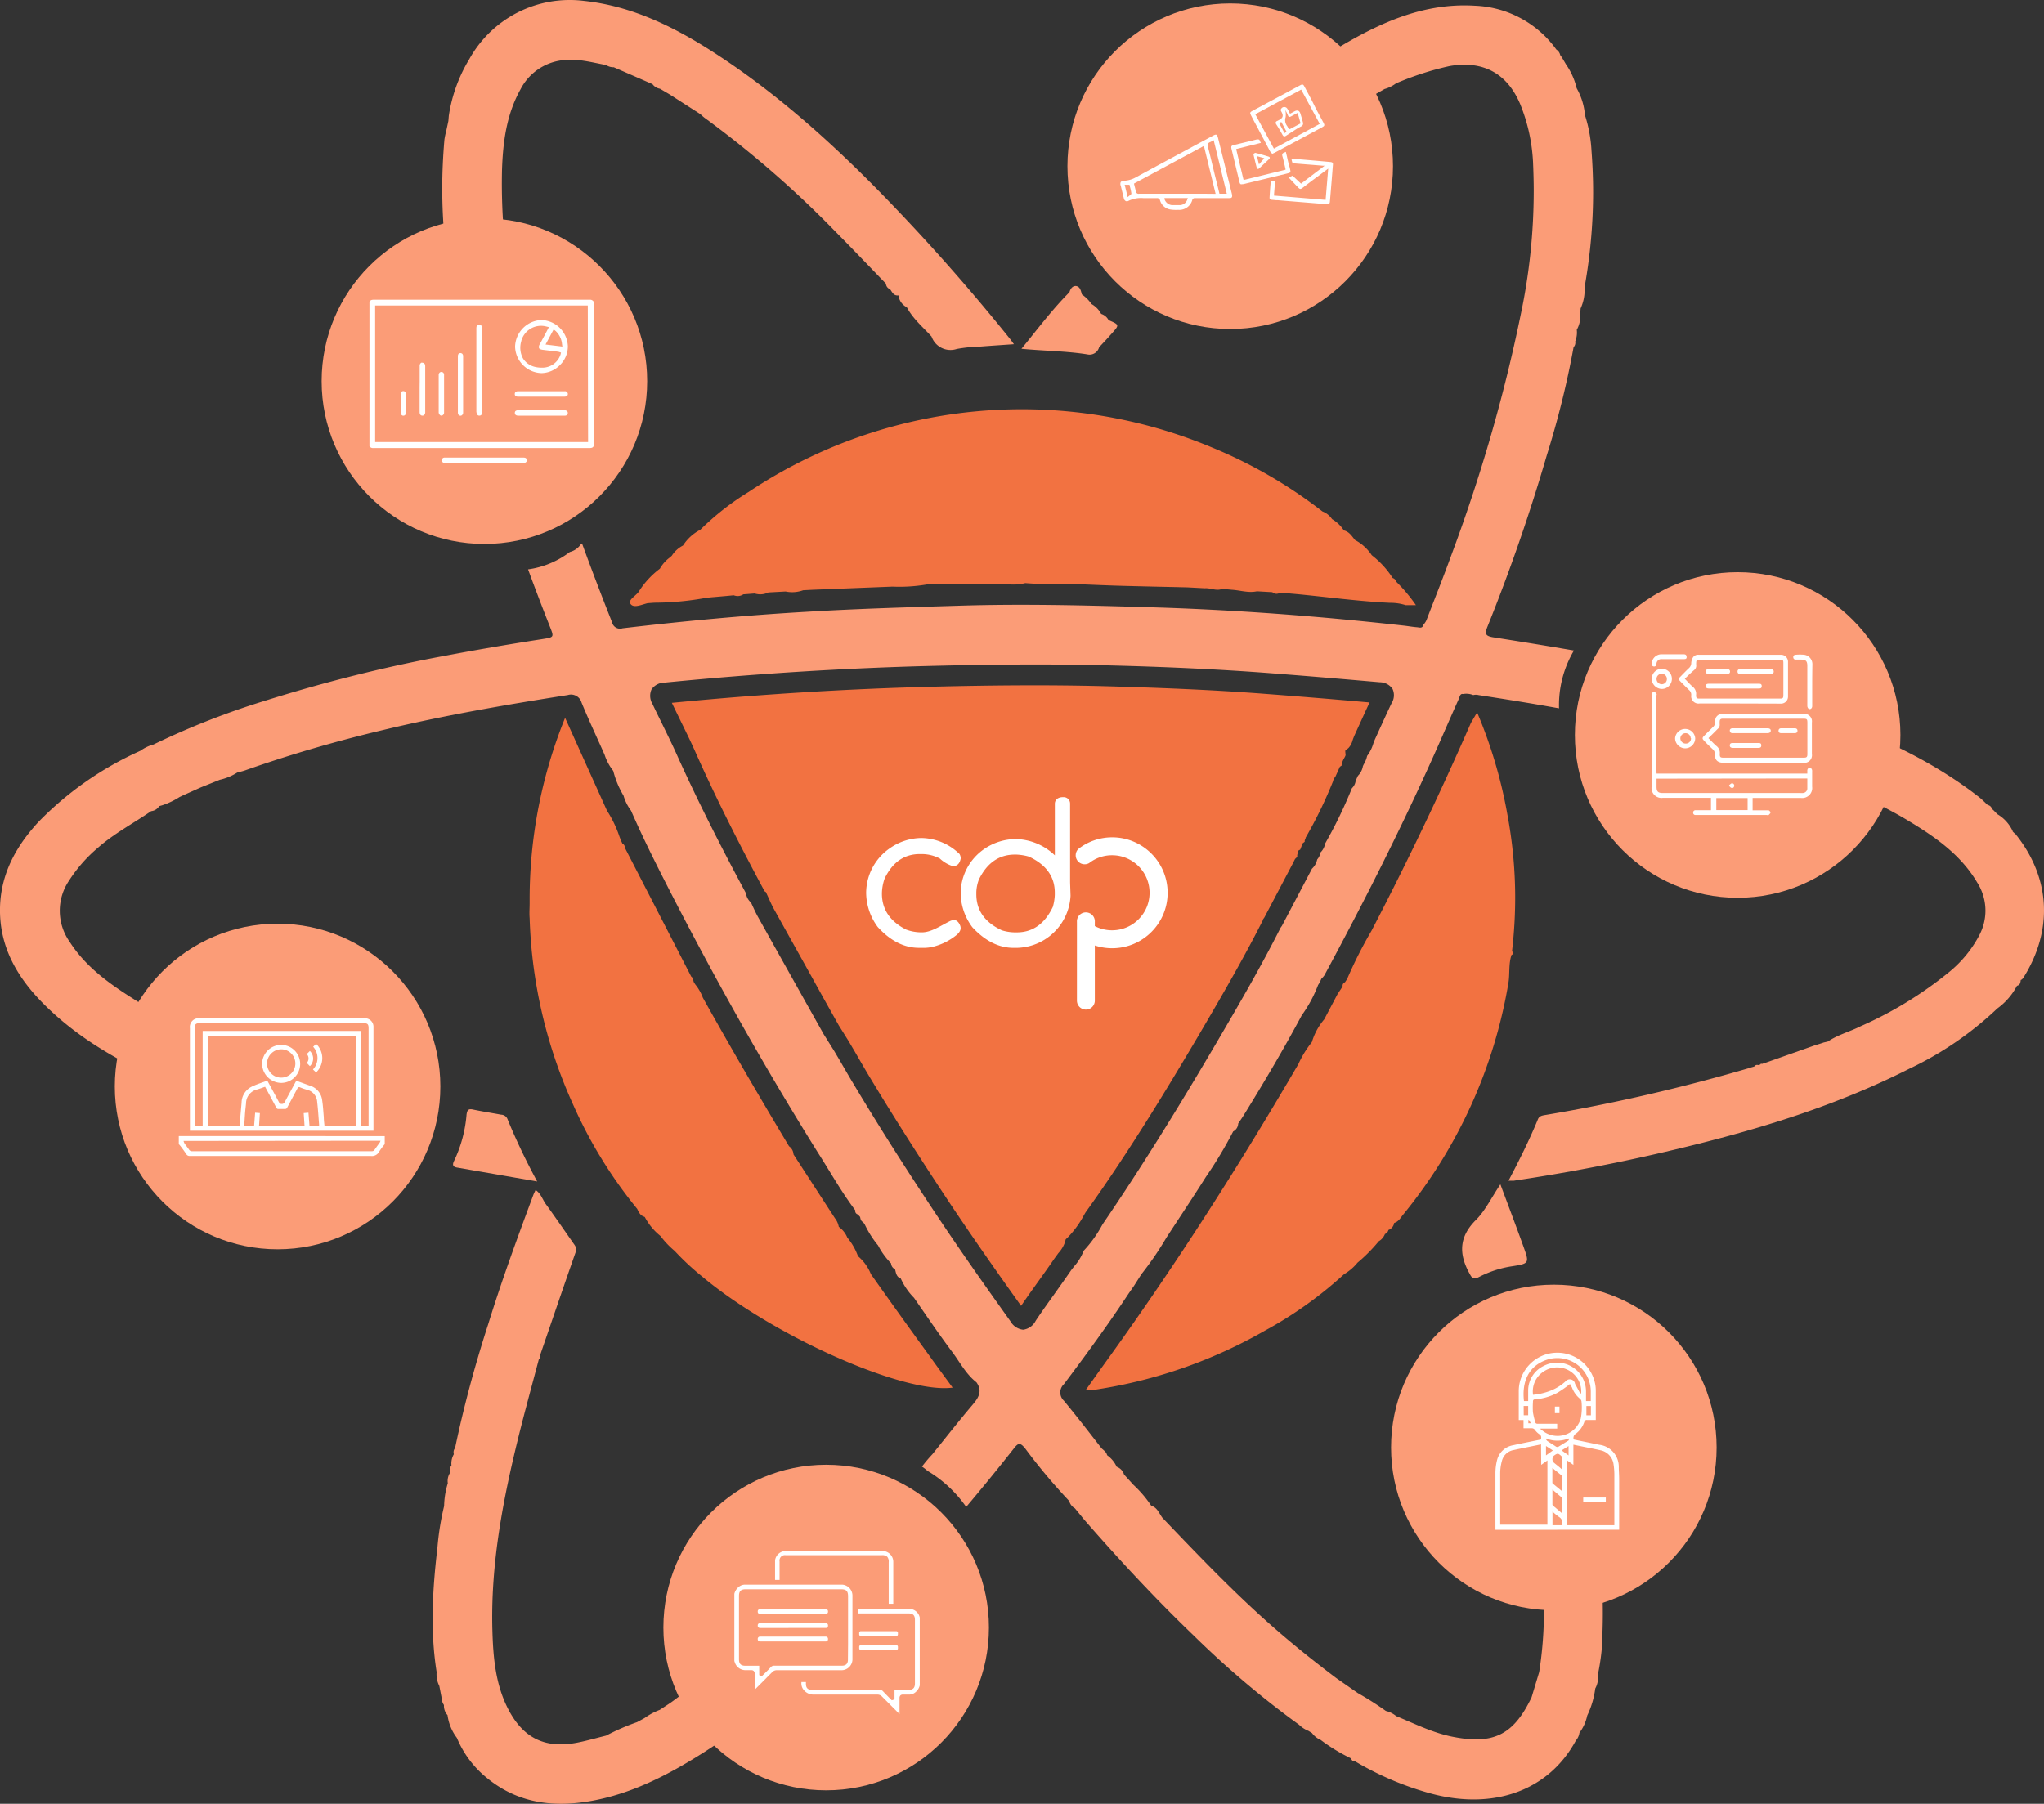
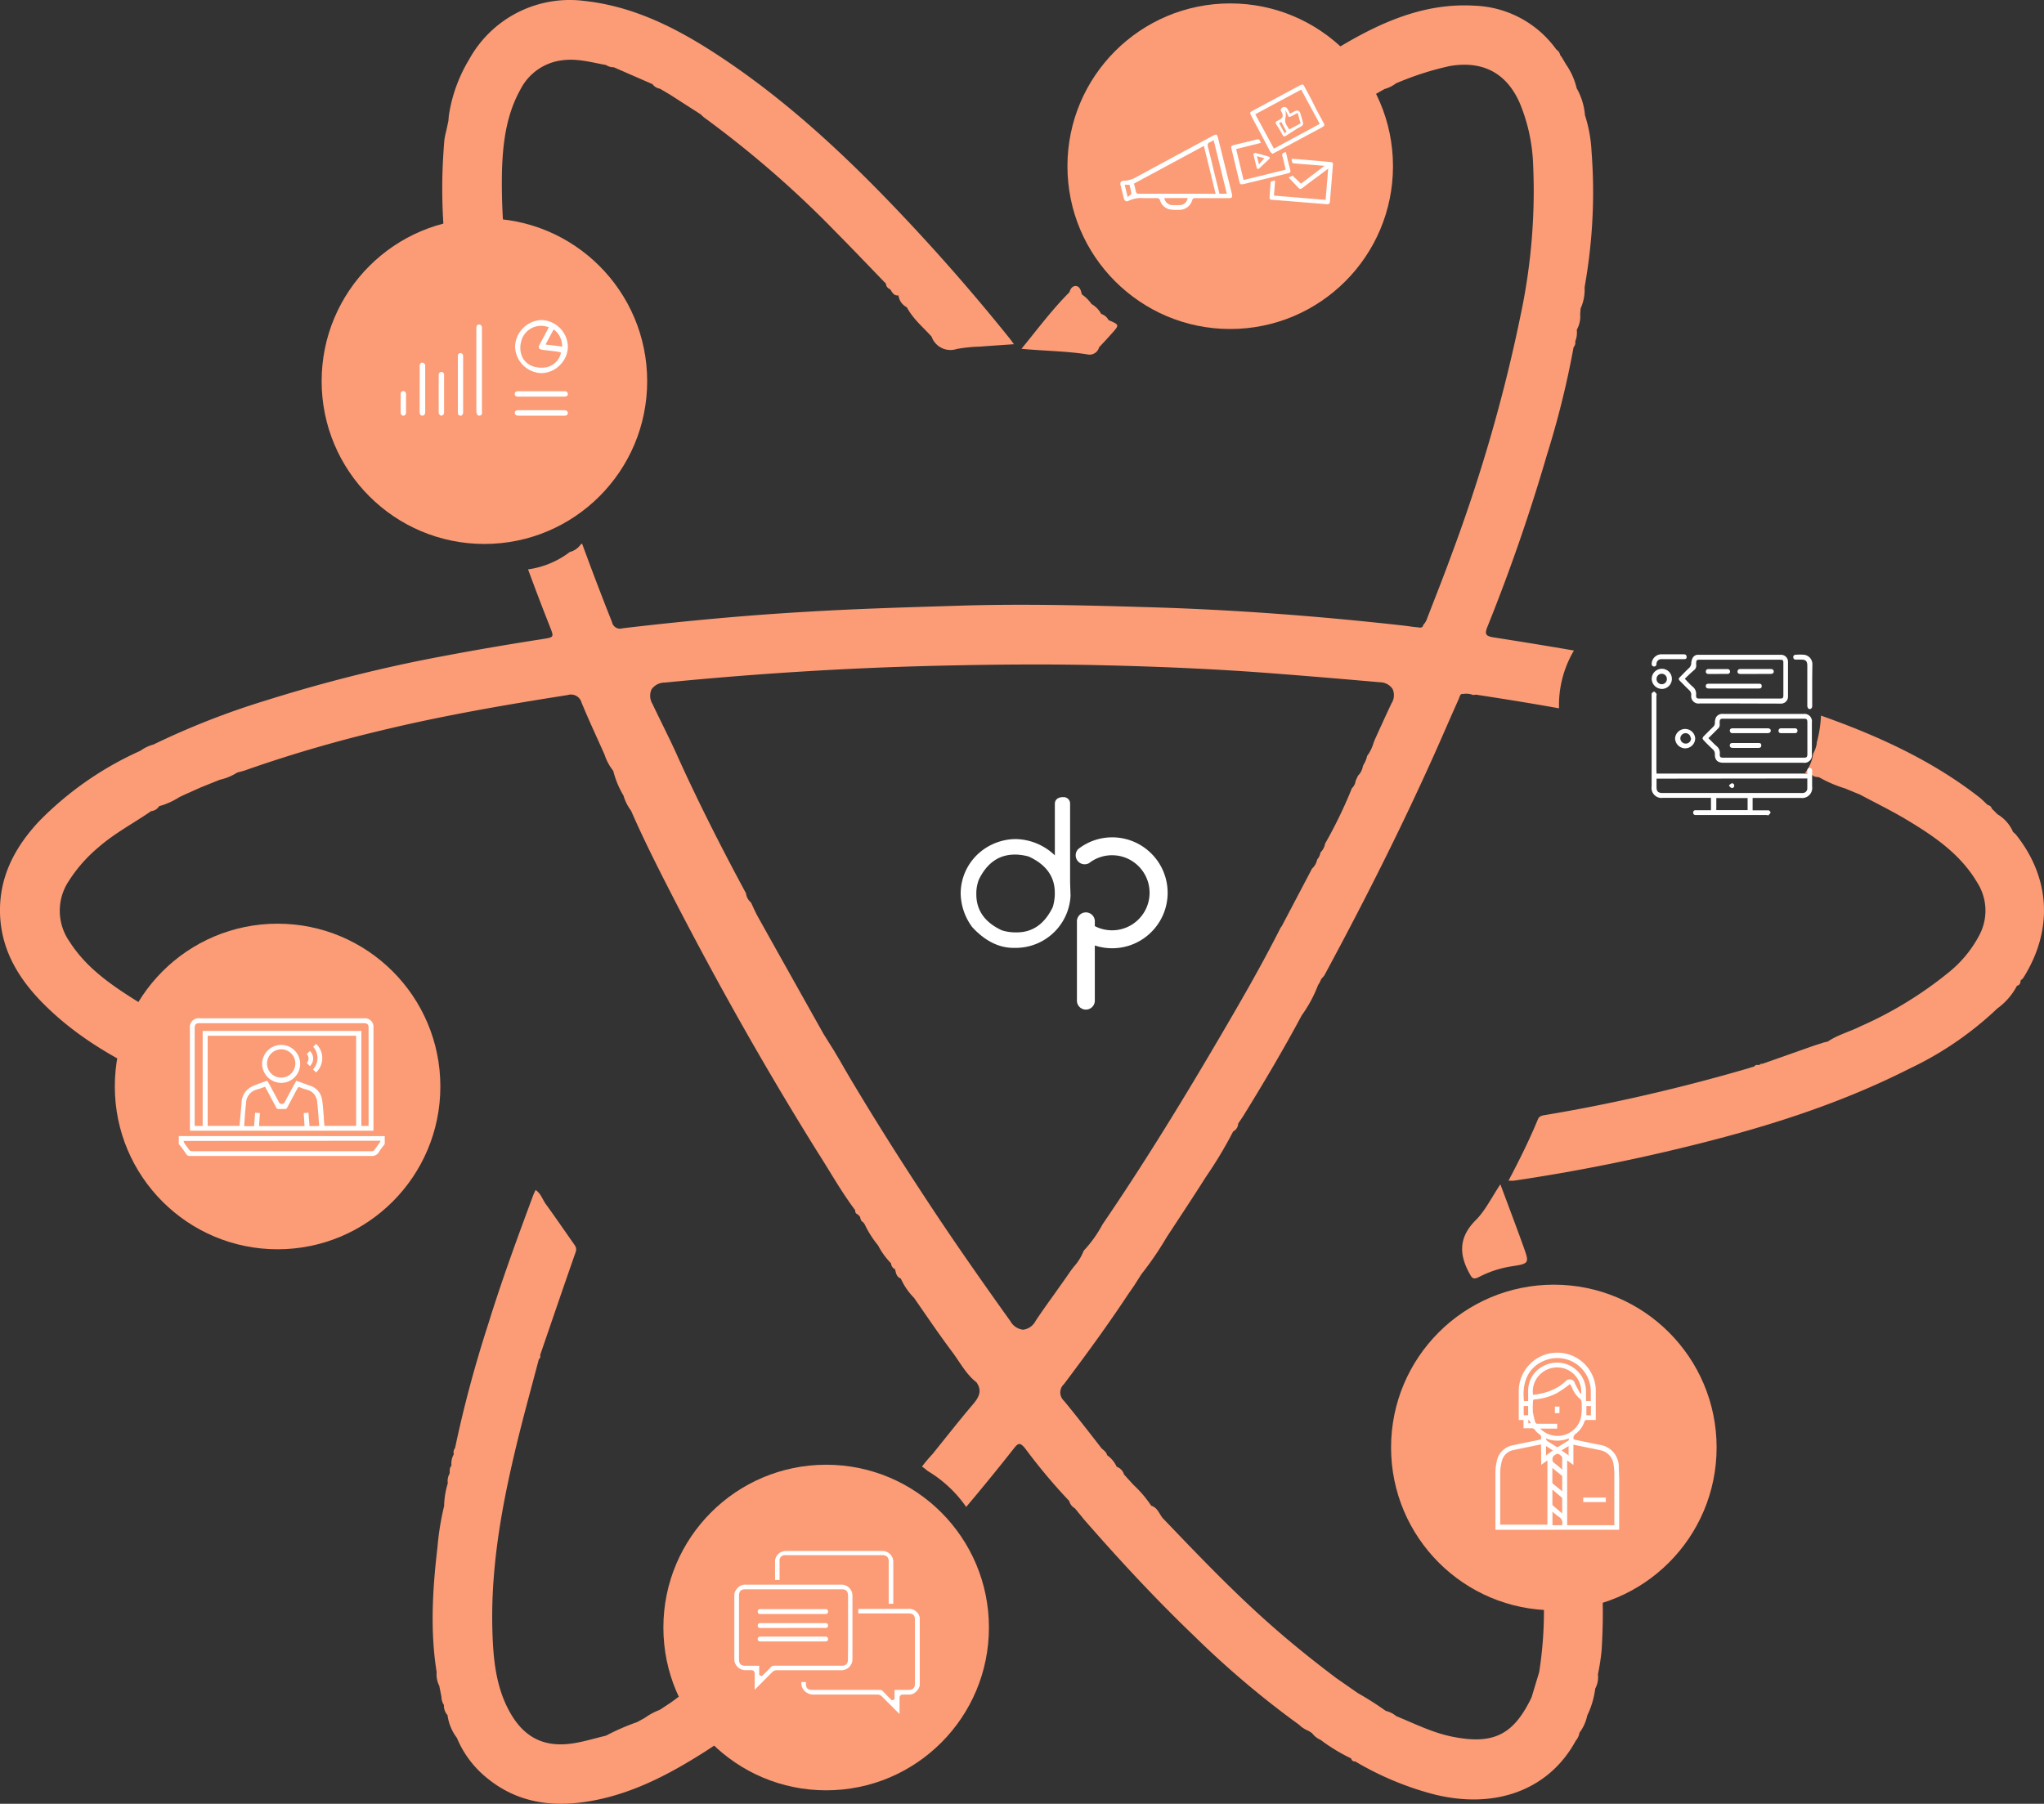
<svg xmlns="http://www.w3.org/2000/svg" width="699" height="617" viewBox="0 0 699 617" fill="none">
  <rect x="0" y="0" width="699" height="617" fill="#333333" stroke="none" />
  <g clip-path="url(#a)">
    <path d="m375.873 118.781 2.476-2.646 1.903-2.117c2.602-2.899 2.581-2.92-1.164-4.529a4.24 4.24 0 0 0-2.519-2.117 8.333 8.333 0 0 0-3.28-3.365 13.062 13.062 0 0 0-3.321-3.302c-.316-1.29-.635-2.773-2.116-2.879-1.143 0-1.82 1.016-2.116 2.117-5.903 5.905-10.854 12.572-16.418 19.366 7.997.762 15.339.762 22.576 1.926a3.377 3.377 0 0 0 3.977-2.452h.002v-.002Z" fill="url(#b)" />
-     <path d="M183.702 404.132c-3.76-6.939-7.213-14.146-10.204-21.463a2.399 2.399 0 0 0-2.111-1.377c-3.237-.594-6.495-1.102-9.71-1.778-1.544-.317-1.883.254-2.117 1.629a45.077 45.077 0 0 1-4.23 15.855c-.594 1.185-.677 2.117.952 2.371l27.418 4.763h.002Z" fill="url(#c)" />
    <path d="M502.371 435.309c.93 1.735 1.312 2.603 3.449 1.481a36.259 36.259 0 0 1 10.892-3.596c6.348-.974 6.348-1.016 4.231-6.921-2.476-6.878-5.077-13.735-7.85-21.166-3.067 4.592-5.12 8.91-8.293 12.128-5.689 5.608-6.048 11.344-2.431 18.074h.002Z" fill="url(#d)" />
    <path d="m154.801 101.024.149 1.291s-.128.168-.128.211c.081.14.172.276.276.402l.359 1.884c.078 1.709.285 3.417.596 5.098a33.637 33.637 0 0 1 3.954-.908 9.97 9.97 0 0 1 3.894-1.059 6.873 6.873 0 0 1 4.082-.488c.981-.116 1.98-.174 2.972-.174.991 0 1.99.058 2.971.172a8.286 8.286 0 0 1 2.539.002 210.643 210.643 0 0 1-4.846-44.949c0-1.416.026-2.883.051-4.273.316-9.588 1.503-19.048 6.347-27.704a18.493 18.493 0 0 1 14.292-9.916c5.163-.698 10.028.742 14.959 1.63.744.5 1.617.764 2.511.764.038 0 .077 0 .114-.002l13.244 5.779a3.968 3.968 0 0 0 2.559 1.566l3.344 1.969 10.452 6.71c.487.422.952.91 1.48 1.29 15.967 11.7 31.058 24.796 44.842 39.021 5.777 5.822 11.446 11.79 17.159 17.694.041.87.611 1.615 1.43 1.89h-.002c.719 1.015 1.206 2.328 2.856 2.117a5.275 5.275 0 0 0 2.857 4.063c2.117 3.979 5.543 6.815 8.464 10.032a6.855 6.855 0 0 0 8.632 4.234 51.752 51.752 0 0 1 7.935-.806c3.723-.297 7.469-.529 11.594-.825-.656-.888-.953-1.356-1.29-1.758a686.45 686.45 0 0 0-37.494-42.964c-19.486-20.552-40.199-39.812-64.021-55.177C230.372 9.099 216.091 2.05 199.652.295a39.247 39.247 0 0 0-39.222 20.044 52.035 52.035 0 0 0-6.945 19.236l-.148 1.798-.741 3.45a25.69 25.69 0 0 0-.612 2.902c-.473 5.544-.747 11.126-.747 16.685 0 11.574 1.07 23.172 3.211 34.538l.349 2.072.004.004Z" fill="url(#e)" />
    <path d="M261.009 569.39a6.886 6.886 0 0 1-2.708-3.113 7.176 7.176 0 0 1-1.84-3.111l-.55-.742-4.867 4.084c-4.042 3.322-8.675 5.968-12.207 9.926-4.042 1.333-6.981 4.423-10.452 6.624l-2.772 1.82a22.358 22.358 0 0 0-5.183 2.794l-2.56 1.396a77.312 77.312 0 0 0-10.58 4.61c-3.28.805-6.558 1.758-9.901 2.412-10.897 2.117-18.365-1.481-23.506-11.303-4.442-8.467-5.246-17.907-5.5-27.239-.571-20.699 2.941-40.934 7.702-60.999 2.496-10.582 5.437-21.166 8.187-31.599a1.274 1.274 0 0 0 .445-1.435c4.042-11.746 8.039-23.515 12.144-35.218.528-1.481-.254-2.266-.93-3.239-3.09-4.423-6.136-8.847-9.309-13.227-1.121-1.545-1.629-3.576-3.469-4.783-.296.656-.55 1.144-.741 1.629-5.46 14.67-10.854 29.379-15.467 44.301-4.493 13.861-8.332 28.078-11.323 42.346-.333.388-.52.902-.52 1.43 0 .226.034.452.101.669a6.345 6.345 0 0 0-.804 3.915c-.762.762-.571 1.736-.613 2.646a5.103 5.103 0 0 0-.656 3.304v.105a27.95 27.95 0 0 0-1.25 7.768 91.978 91.978 0 0 0-2.283 14.178c-1.671 14.203-2.538 28.404-.274 42.627a8.72 8.72 0 0 0 .91 4.724l.742 3.789a5.08 5.08 0 0 0 .847 2.752 4.747 4.747 0 0 0 1.224 3.45 16.373 16.373 0 0 0 3.195 7.767 34.725 34.725 0 0 0 10.111 13.59c10.854 8.995 23.4 10.37 36.708 7.83 13.943-2.667 26.256-9.206 38.083-16.742 9.992-6.427 19.638-13.654 28.648-21.396a33.584 33.584 0 0 1-8.778-8.343h-.002l-.002.003Z" fill="url(#f)" />
    <path d="m689.738 285.924-.379-.487a1.086 1.086 0 0 0-.402-.36l-.656-.636v-.128a13.1 13.1 0 0 0-5.226-5.799l-.594-.593-.656-.677-.635-.571a1.753 1.753 0 0 0-1.438-1.313c-1.144-1.036-2.117-2.117-3.427-3.068-16.185-12.487-34.549-20.763-53.59-27.515a42.19 42.19 0 0 1-1.458 9.29v.359a10.649 10.649 0 0 1-1.207 3.345 13.785 13.785 0 0 1-2.772 6.603l2.39.656c.636.825 1.609.657 2.454.868a42.62 42.62 0 0 0 8.76 3.769l5.141 2.117c5.417 2.9 10.959 5.588 16.228 8.764 9.268 5.567 18.174 11.663 23.865 21.292a17.881 17.881 0 0 1 2.84 9.661c0 2.883-.703 5.73-2.035 8.282a40.586 40.586 0 0 1-10.367 12.699 131.865 131.865 0 0 1-30.269 18.553c-3.703 1.863-7.785 2.9-11.257 5.249l-1.395.317-.593.211-2.624.825-16.545 5.841-1.396.466c-.274-.254-.402 0-.487.168l-.699.212a1.418 1.418 0 0 0-.41-.067c-.406 0-.782.211-.993.558l-1.355.38-.593.212c-22.649 6.611-45.955 12.055-69.264 15.954-1.079.191-2.265.274-2.75 1.481-2.919 7.091-6.347 13.949-10.07 21.038h1.734c19.232-2.836 38.317-6.583 57.124-11.133 26.998-6.498 53.422-14.603 78.282-27.218a114.905 114.905 0 0 0 30.016-20.567 22.405 22.405 0 0 0 6.729-7.772c1.078-.234 1.184-1.101 1.29-1.969.193-.059.367-.168.507-.315l.38-.445c10.093-16.041 9.374-33.692-2.2-48.551l.002.014Z" fill="url(#g)" />
    <path d="M543.309 518.593a38.67 38.67 0 0 1-14.813 3.702c-2.41 0-2.941.825-2.559 3.154 1.048 6.371 1.713 12.871 1.909 19.319a134.817 134.817 0 0 1-1.478 27.178l-2.602 8.635c-6.178 12.933-13.139 16.298-27.251 13.441-6.729-1.376-12.694-4.403-19.041-7.006a8.596 8.596 0 0 0-3.541-1.772 109.604 109.604 0 0 0-9.605-6.114l-7.383-5.142c-7.722-5.821-15.253-11.852-22.49-18.267-13.011-11.492-24.986-24.043-36.962-36.573-1.121-1.504-1.734-3.493-3.808-4.107v-.002a39.783 39.783 0 0 0-6.052-7.111l-3.238-3.556a4.038 4.038 0 0 0-2.516-2.649 9.77 9.77 0 0 0-3.281-3.957c-.233-1.101-1.143-1.651-1.883-2.348-4.23-5.44-8.463-10.922-12.862-16.255a3.875 3.875 0 0 1 0-5.714c7.596-10.096 15.064-20.298 22.045-30.88l1.883-2.709 2.559-4.021a110.15 110.15 0 0 0 8.591-12.575c4.507-6.9 9.077-13.758 13.477-20.721a143.51 143.51 0 0 0 9.304-15.515 3.14 3.14 0 0 0 1.716-2.705c.594-.888 1.227-1.777 1.798-2.688 6.96-11.281 13.71-22.667 19.951-34.35a44.628 44.628 0 0 0 5.567-10.33l.551-.868.571-1.27c.394-.368.749-.78 1.056-1.225 13.222-24.488 25.768-49.293 37.173-74.671 2.983-6.624 5.819-13.293 8.8-19.896.275-.636.423-1.863 1.418-1.63a6.342 6.342 0 0 1 3.512.362c.296-.077.601-.118.91-.118.307 0 .613.041.91.118 9.16 1.396 18.342 2.879 27.505 4.529a36.71 36.71 0 0 1 5.098-19.77 1793.82 1793.82 0 0 0-27.292-4.464c-3.067-.465-3.28-1.185-2.242-3.79a622.762 622.762 0 0 0 20.227-58.436c3.813-12.151 6.912-24.553 9.189-37.067a2.285 2.285 0 0 0 .563-1.985 8.145 8.145 0 0 0 .528-3.981 9.28 9.28 0 0 0 1.163-5.356l.149-1.926a15.4 15.4 0 0 0 1.377-6.368l-.002-.236v-.656l.233-1.46a183.926 183.926 0 0 0 2.667-31.052c0-4.712-.199-9.466-.554-14.156a47.662 47.662 0 0 0-2.239-12.197 22.068 22.068 0 0 0-2.837-9.204 23.58 23.58 0 0 0-3.595-8.087l-1.438-2.434-.593-.825a2.986 2.986 0 0 0-1.312-1.882 35.975 35.975 0 0 0-27.907-15.003c-17.307-1.059-32.37 5.756-46.778 14.414a7.307 7.307 0 0 0-3.555 2.39l-1.438.804a4.092 4.092 0 0 0-2.961 2.117 2.68 2.68 0 0 0-1.988 1.25 8.599 8.599 0 0 0-3.281 2.115l-12.164 8.87c-.952.698-1.777 1.438-.233 2.433a42.317 42.317 0 0 1 11.784 12.21 1.461 1.461 0 0 0 2.454.404l12.166-9.377a10.376 10.376 0 0 0 4.59-3.11l10.578-6.033a11.468 11.468 0 0 0 3.893-1.926c5.933-2.544 12.138-4.56 18.443-5.931 11.362-1.927 19.592 2.497 24.056 13.1a60.47 60.47 0 0 1 4.367 19.858c.134 3.231.233 6.525.233 9.767a204.45 204.45 0 0 1-4.456 42.349c-5.732 28.035-13.811 55.756-23.827 82.538-2.559 7.049-5.351 14.012-8.23 21.503a5.705 5.705 0 0 1-1.32 2.115 1.171 1.171 0 0 1 0 .232c-.422.953-1.332.571-2.116.508-1.418-.106-2.836-.36-4.231-.528-29.388-3.302-58.859-5.525-88.395-6.35-21.158-.636-42.187-1.144-63.303-.508-17.686.551-35.353 1.036-53.041 2.117-20.947 1.207-41.849 3.176-62.69 5.631a2.776 2.776 0 0 1-.855.136 2.796 2.796 0 0 1-2.74-2.251 1052.597 1052.597 0 0 1-10.241-26.86l-.465.297a6.506 6.506 0 0 1-3.723 2.58 30.46 30.46 0 0 1-14.28 5.948 849.856 849.856 0 0 0 7.338 19.262c1.609 4.084 1.692 3.915-2.75 4.634-11.171 1.736-22.257 3.619-33.407 5.736-20.788 3.841-41.434 9.087-61.621 15.447a267.732 267.732 0 0 0-37.677 14.836 13.351 13.351 0 0 0-4.434 2.122 113.18 113.18 0 0 0-34.658 24.112c-7.7 8.247-13.032 17.709-13.37 29.307-.36 13.461 5.818 24.108 14.999 33.272 14.936 14.942 33.66 23.621 52.893 31.474 1.29.528 1.989.55 2.117-1.165a48.009 48.009 0 0 1 1.905-9.356l2.624-6.584c.528-.359.953-.741.233-1.312v-.106a30.545 30.545 0 0 0-10.748-4.911h-.128c0-.445-.234-.359-.445 0a7.645 7.645 0 0 0-4.633-2.115h-.002a24.322 24.322 0 0 0-7.3-3.982c-.593-1.079-1.714-1.313-2.707-1.758l-1.395-.868c-8.992-5.608-17.772-11.514-23.612-20.678a18.357 18.357 0 0 1-.252-20.822 49.888 49.888 0 0 1 9.983-11.367c5.543-4.888 12.124-8.318 18.152-12.488a3.59 3.59 0 0 0 2.752-1.712l1.058-.297a25.784 25.784 0 0 0 5.862-2.794l1.375-.656 5.903-2.646 6.536-2.625a18.403 18.403 0 0 0 5.924-2.454c.953-.275 1.903-.466 2.836-.805 15.308-5.382 30.97-9.934 46.745-13.676 20.924-5.037 42.125-8.699 63.471-12.043a3.747 3.747 0 0 1 4.731 2.586c2.453 5.99 5.226 11.852 7.85 17.779a17.789 17.789 0 0 0 2.982 5.567 31.45 31.45 0 0 0 3.511 8.465 16.143 16.143 0 0 0 2.582 5.167c4.231 9.694 8.949 19.049 13.773 28.446 15.55 30.224 32.201 59.812 50.206 88.64 4.231 6.604 7.996 13.376 12.694 19.6a1.208 1.208 0 0 0 .888 1.414l.762.847c.148.699.253 1.418 1.015 1.778l.528.699v.002a34.836 34.836 0 0 0 4.613 7.278 25.353 25.353 0 0 0 4.444 6.138c.036.868.56 1.638 1.353 1.992.316 1.27.465 2.645 1.968 3.196a22.296 22.296 0 0 0 4.527 6.603c4.401 6.35 8.695 12.7 13.245 18.752 2.559 3.471 4.59 7.409 8.104 10.139v.003c2.116 3.005.741 5.248-1.312 7.662-4.698 5.524-9.161 11.238-13.753 16.931a50.628 50.628 0 0 0-3.573 4.233c.673.442 1.323.942 1.924 1.481a42.654 42.654 0 0 1 13.2 12.319 739.772 739.772 0 0 0 16.249-19.937c1.48-1.883 2.116-2.328 3.976 0a195.54 195.54 0 0 0 15.004 17.903 4.048 4.048 0 0 0 1.964 2.522c1.036 1.27 2.116 2.582 3.11 3.809 11.995 13.758 24.393 27.134 37.575 39.77 11.197 10.994 23.229 21.227 35.95 30.427a9.66 9.66 0 0 0 3.235 2.103l1.207.762a7.14 7.14 0 0 0 2.939 2.327 60.485 60.485 0 0 0 10.45 6.347 1.228 1.228 0 0 0 1.377 1.018 104.58 104.58 0 0 0 25.959 11.005c21.347 5.715 40.199-.953 49.488-18.139a5.048 5.048 0 0 0 1.226-2.666 14.523 14.523 0 0 0 2.665-5.884 29.942 29.942 0 0 0 2.75-9.251 8.067 8.067 0 0 0 .91-4.846 77.072 77.072 0 0 0 1.253-8.066c.262-4.223.425-8.553.425-12.811 0-10.662-.908-21.321-2.675-31.819-.252-1.866-.589-2.142-2.155-1.443h.012Zm-189.165-66.734a5.62 5.62 0 0 1-4.233 2.982v.002a5.658 5.658 0 0 1-4.358-2.881c-8.104-11.344-17.624-24.805-26.892-38.817-10.05-15.196-18.788-29.017-26.743-42.329-1.587-2.626-3.132-5.314-4.633-7.917l-2.117-3.576-3.491-5.567-5.332-9.503c-5.628-10.054-11.467-20.447-17.179-30.689-.698-1.27-1.289-2.56-1.862-3.81l-.465-1.016a5.03 5.03 0 0 1-1.735-3.192c-9.562-17.736-16.925-32.573-23.272-46.564-1.629-3.704-3.491-7.451-5.246-11.07-1.144-2.328-2.328-4.72-3.449-7.111a5.357 5.357 0 0 1-.317-5.015 5.518 5.518 0 0 1 4.489-2.308h.081c31.102-3.068 61.991-4.995 91.779-5.716 22.49-.55 41.109-.613 58.562-.191 21.369.508 40.071 1.418 57.124 2.731 14.346 1.101 26.108 2.117 37.005 3.068h.006c1.732 0 3.355.847 4.348 2.266.313.676.474 1.414.474 2.16 0 .997-.291 1.977-.833 2.814-1.396 2.919-2.75 5.927-4.083 8.826l-1.629 3.599c-.168.402-.316.847-.507 1.312a13.238 13.238 0 0 1-2.117 4.232 8.954 8.954 0 0 1-1.058 2.709c-.142.252-.27.516-.382.782a6.026 6.026 0 0 1-1.692 3.282l-.782 1.715a4.224 4.224 0 0 1-1.289 2.562 156.037 156.037 0 0 1-9.155 18.925 5.573 5.573 0 0 1-1.594 3.045 4.614 4.614 0 0 1-1.121 2.392 5.932 5.932 0 0 1-1.798 3.176l-.444.867-9.817 18.667-.465.656c-6.706 13.293-14.112 26.035-21.706 38.986-14.557 24.805-26.997 44.615-39.098 62.351l-.38.657a41.238 41.238 0 0 1-6.138 8.464 17.396 17.396 0 0 1-3.236 5.314c-.465.593-.91 1.144-1.289 1.692-1.798 2.626-3.683 5.249-5.48 7.788-2.22 3.111-4.402 6.139-6.453 9.229v.021h.002Z" fill="url(#h)" />
-     <path d="M297.824 435.817a15.705 15.705 0 0 0-4.422-6.138 20.803 20.803 0 0 0-3.639-6.35 8.47 8.47 0 0 0-2.919-3.682 6.697 6.697 0 0 0-1.332-2.964c-4.725-7.266-9.443-14.54-14.155-21.82a3.59 3.59 0 0 0-1.521-2.774c-10.05-16.783-19.931-33.694-29.471-50.796a16.057 16.057 0 0 0-2.624-4.594l-.508-.825c-.191-.657-.191-1.396-.847-1.821l-22.683-44.043c.002-.012.002-.024.002-.038 0-.616-.344-1.181-.89-1.465l-.613-1.396-.402-1.059a38.928 38.928 0 0 0-4.229-8.761l-14.323-31.748a165.078 165.078 0 0 0-12.126 62.075v1.467c0 1.63-.148 3.302 0 4.932a166.621 166.621 0 0 0 14.943 63.987c5.636 12.73 13.035 24.73 21.846 35.509.528 1.144 1.058 2.286 2.411 2.688l.191.106a20.327 20.327 0 0 0 5.358 6.473 29.617 29.617 0 0 0 4.844 5.1 88.034 88.034 0 0 0 9.166 8.571c24.245 20.404 69.185 40.469 85.899 38.203-2.73-3.724-5.395-7.323-7.996-10.984a2379.888 2379.888 0 0 1-19.958-27.849l-.002-.004Zm112.64-82.608c7.532-12.827 14.811-25.398 21.455-38.52v-.191l.487-.699 9.542-18.138.93-1.841.571-.551.169-.105a2.546 2.546 0 0 0 0-.423v-.274l.359-1.482.677-.402.824-2.117.699-.528v-.466l.317-.762v-.168c3.587-6.226 6.749-12.701 9.402-19.378v-.169l.528-1.058h.128l1.651-3.662.613-.422v-.506a9.407 9.407 0 0 1 .923-2.126c.17-.28.312-.579.424-.888l-.128-1.523 1.144-.974a6.179 6.179 0 0 0 1.395-2.668c.191-.55.402-1.101.656-1.692l1.629-3.576c1.143-2.497 2.305-5.08 3.512-7.62a2594.34 2594.34 0 0 0-35.122-2.899c-16.819-1.313-35.227-2.117-56.32-2.688-17.221-.423-35.587-.36-57.78.191-29.006.719-59.093 2.56-89.388 5.524.93 1.969 1.903 3.936 2.835 5.862 1.777 3.641 3.64 7.386 5.311 11.176 6.222 13.969 13.542 28.742 23.104 46.564l.423.782v.043l.507.339.317.719.782 1.715c.528 1.185 1.036 2.286 1.609 3.322 5.648 10.16 11.425 20.447 16.925 30.415l5.246 9.355 3.426 5.482 2.117 3.598c1.481 2.56 3.004 5.208 4.527 7.768 7.828 13.039 16.46 26.668 26.362 41.653 8.928 13.482 18.088 26.478 25.939 37.484 1.903-2.814 3.893-5.587 5.819-8.276 1.925-2.688 3.617-5.059 5.374-7.619.487-.719 1.015-1.376 1.523-2.117a10.835 10.835 0 0 0 2.326-3.875l.211-.868.656-.613a33.336 33.336 0 0 0 5.628-7.746l.528-.888c12.506-17.396 24.755-36.953 39.204-61.464l.004-.01Zm104.835-75.666a161.901 161.901 0 0 0-10.162-33.861l-2.116 3.598a1167.129 1167.129 0 0 1-34.015 71.134 148.603 148.603 0 0 0-8.313 16.448l-.742 1.121a1.3 1.3 0 0 0-.806 1.435l-1.734 2.625-4.55 8.635a21.187 21.187 0 0 0-4.231 7.79 34.5 34.5 0 0 0-4.614 7.514c-20.015 34.308-41.299 67.728-64.55 100.049-2.645 3.662-5.269 7.366-8.188 11.472h2.117c.507 0 1.312-.169 1.968-.274a166.892 166.892 0 0 0 57.299-20.124c9.737-5.279 18.826-11.791 26.999-19.268a17.055 17.055 0 0 0 4.582-3.936 54.21 54.21 0 0 0 7.255-7.322 4.853 4.853 0 0 0 2.119-2.475 1.926 1.926 0 0 0 1.184-1.376 2.965 2.965 0 0 0 1.968-2.412c1.395-.38 2.116-1.587 2.878-2.602 18.771-22.833 31.283-50.246 36.186-79.42.55-3.216 0-6.518 1.078-9.651.782-.317.551-.783.169-1.291a157.73 157.73 0 0 0 1.08-18.252c0-9.915-.977-19.833-2.872-29.559l.008.008.003-.006Zm-293.854-71.221 2.328-.169a100.007 100.007 0 0 0 17.855-1.686l1.27-.128 5.352-.466 2.666-.254c.429.171.884.26 1.343.26.688 0 1.365-.203 1.938-.583l3.893-.296a6.358 6.358 0 0 0 4.698-.36l5.86-.317c.741.154 1.501.234 2.258.234 1.278 0 2.549-.224 3.752-.657l3.237-.168 27.272-1.079c.786.03 1.598.051 2.39.051 3.157 0 6.311-.269 9.416-.793h2.602l23.802-.274a16.845 16.845 0 0 0 7.253-.187c3.201.248 6.445.372 9.658.372 1.798 0 3.644-.047 5.427-.124 5.458.211 10.917.465 16.377.636 7.976.233 15.952.38 23.928.571l5.988.317c1.988-.169 3.956 1.058 5.965.191l3.28.317c2.856.168 5.671 1.164 8.57.528l5.288.297c.388.355.894.548 1.416.548.441 0 .871-.138 1.231-.394l5.269.465c10.811 1.016 21.537 2.52 32.369 3.028.059-.002.116-.002.175-.002 1.75 0 3.491.272 5.157.806h3.491a54.347 54.347 0 0 0-6.666-7.958 1.962 1.962 0 0 0-1.29-1.335 31.004 31.004 0 0 0-7.149-7.791 15.675 15.675 0 0 0-5.756-5.225c-1.058-1.333-1.968-2.837-3.788-3.26h.002a11.95 11.95 0 0 0-4.042-3.872 6.909 6.909 0 0 0-3.28-2.623 162.535 162.535 0 0 0-37.837-21.906 168.39 168.39 0 0 0-64.981-13.051c-33.23 0-65.781 9.855-93.418 28.286a91.199 91.199 0 0 0-16.539 12.951 15.45 15.45 0 0 0-5.902 5.378 9.757 9.757 0 0 0-3.831 3.493l-.613.551a12.189 12.189 0 0 0-3.471 3.893 29.193 29.193 0 0 0-7.255 7.896c-1.016 1.461-3.851 2.814-2.708 4.232 1.142 1.418 3.766.126 5.754-.339l-.004-.004Z" fill="#f27241" />
    <path d="M165.656 186.066c30.742 0 55.664-24.931 55.664-55.685s-24.922-55.685-55.664-55.685c-30.743 0-55.664 24.93-55.664 55.685 0 30.754 24.921 55.685 55.664 55.685Z" fill="url(#i)" />
    <path d="M94.927 427.328c30.742 0 55.664-24.932 55.664-55.686s-24.922-55.685-55.664-55.685-55.664 24.931-55.664 55.685 24.922 55.686 55.664 55.686Z" fill="url(#j)" />
    <path d="M420.705 112.537c30.742 0 55.664-24.931 55.664-55.685S451.447 1.167 420.705 1.167s-55.664 24.93-55.664 55.685c0 30.754 24.922 55.685 55.664 55.685Z" fill="url(#k)" />
-     <path d="M594.235 307.088c30.742 0 55.664-24.931 55.664-55.685s-24.922-55.685-55.664-55.685c-30.743 0-55.664 24.931-55.664 55.685s24.921 55.685 55.664 55.685Z" fill="url(#l)" />
    <path d="M531.377 550.806c30.742 0 55.664-24.931 55.664-55.685s-24.922-55.685-55.664-55.685c-30.743 0-55.664 24.931-55.664 55.685s24.921 55.685 55.664 55.685Z" fill="url(#m)" />
    <path d="M282.526 612.398c30.743 0 55.664-24.931 55.664-55.685s-24.921-55.685-55.664-55.685c-30.742 0-55.664 24.931-55.664 55.685s24.922 55.685 55.664 55.685Z" fill="url(#n)" />
-     <path d="M314.961 286.652a19.031 19.031 0 0 1 13.174 5.473c.245.421.381.9.395 1.388v.155c-.308 1.716-1.185 2.59-2.593 2.59h-.155a11.618 11.618 0 0 1-4.38-2.589 13.321 13.321 0 0 0-6.047-1.528h-.808c-5.325 0-9.334 2.79-12.025 8.371a15.964 15.964 0 0 0-.926 5.147c0 5.422 2.77 9.532 8.312 12.335 1.659.61 3.422.926 5.191.926h.152c3.143 0 6.149-2.093 9.31-3.689 1.202-.618 2.474-.927 3.435.652.962 1.578.549 2.711-.875 3.946a20.678 20.678 0 0 1-7.386 3.842 13.574 13.574 0 0 1-4.398.549l-1.066.001c-5.062 0-9.762-2.373-14.102-7.119a19.962 19.962 0 0 1-3.967-11.614 18.638 18.638 0 0 1 8.075-15.32 19.205 19.205 0 0 1 10.682-3.516h.002Z" fill="#fff" />
    <path d="M333.879 305.198v.692c0 5.529 2.92 9.643 8.758 12.346 1.373.426 2.804.66 4.242.691l.836.001c5.431 0 9.537-2.894 12.319-8.68.388-1.325.619-2.693.681-4.069v-.827c0-5.506-2.969-9.627-8.91-12.362a18.675 18.675 0 0 0-4.242-.676l-.496.001c-5.429 0-9.537 2.854-12.319 8.562a13.312 13.312 0 0 0-.869 4.324v-.003Zm29.581-32.51a2.19 2.19 0 0 1 2.488 2.16v26.955l.154 4.611a18.8 18.8 0 0 1-4.398 11.144 18.804 18.804 0 0 1-13.971 6.672l-1.091.001c-5.055 0-9.764-2.354-14.125-7.059a19.744 19.744 0 0 1-3.987-11.585c.025-6.07 3.043-11.748 8.078-15.199a19.28 19.28 0 0 1 10.701-3.379 19.886 19.886 0 0 1 13.425 5.574V275.02c-.034-1.385.988-2.348 2.727-2.348v.016h-.001Zm16.842 51.671a18.971 18.971 0 0 1-9.375-2.488 3.07 3.07 0 0 1 3.033-5.321 12.84 12.84 0 0 0 6.333 1.671c7.086 0 12.834-5.75 12.834-12.838 0-7.086-5.741-12.835-12.825-12.839h-.045c-2.833 0-5.585.951-7.813 2.694a3.07 3.07 0 0 1-3.716-4.809 18.749 18.749 0 0 1 11.573-4.007h.085c10.428.027 18.884 8.477 18.918 18.91v.085c-.018 10.467-8.507 18.941-18.97 18.941h-.017v.001h-.016.001Z" fill="#fff" />
    <path d="M371.354 345.35a3.071 3.071 0 0 1-3.069-3.07l.001-26.887a3.07 3.07 0 0 1 3.058-3.299 3.07 3.07 0 0 1 3.06 3.299v26.888a3.069 3.069 0 0 1-3.068 3.068l.018.001ZM131.57 391.37a22.892 22.892 0 0 0-1.904 2.56 2.794 2.794 0 0 1-2.876 1.481H64.926a1.268 1.268 0 0 1-1.227-.638 44.029 44.029 0 0 0-2.117-2.92 5.077 5.077 0 0 0-.442-.487v-2.751h5.69l63.641.002h1.101v2.751l-.002.002Zm-68.803-1.1c.077.283.184.561.316.823.508.742 1.059 1.439 1.544 2.118a1.168 1.168 0 0 0 1.121.571l61.355.002.098.002c.38 0 .731-.204.918-.535.57-.825 1.164-1.629 1.757-2.454.101-.189.189-.388.254-.594l-67.365.065.002.002Zm2.179-3.492v-35.072a3.004 3.004 0 0 1 3.386-3.387l56.277.002a2.899 2.899 0 0 1 3.11 3.066v35.389H64.946v.002Zm26.447-17.123.34.571a721.721 721.721 0 0 1 3.66 6.772.935.935 0 0 0 .877.614c.018 0 .036 0 .055-.002.032.004.067.004.1.004.418 0 .795-.252.956-.64 1.163-2.223 2.39-4.444 3.574-6.646l.38-.656c1.566.571 3.09 1.144 4.613 1.672a5.948 5.948 0 0 1 4.233 5.079c.296 1.884.379 3.79.55 5.673 0 1.016.148 2.118.234 3.028l10.831.002v-30.838H71.019v30.838h10.897c.234-2.668.465-5.291.699-7.916a6.186 6.186 0 0 1 3.428-5.484c1.65-.823 3.512-1.394 5.352-2.073l-.002.002Zm34.656 15.493v-33.377c0-1.439-.339-1.778-1.777-1.778H68.206c-1.227 0-1.629.423-1.629 1.672v33.483h2.73v-32.489h54.269v32.489h2.476-.003Zm-16.925 0v-.508c-.211-2.56-.359-5.122-.656-7.662a4.568 4.568 0 0 0-3.532-4.234 17.296 17.296 0 0 1-2.327-.805c-.465-.191-.677 0-.888.36-1.143 2.117-2.328 4.36-3.491 6.54a.804.804 0 0 1-.847.506h-2.117a.76.76 0 0 1-.804-.487c-.636-1.25-1.312-2.455-1.968-3.704l-1.84-3.408c-.953.317-1.84.677-2.773.931a4.908 4.908 0 0 0-3.743 4.762c-.128 1.228-.274 2.455-.36 3.684-.085 1.227-.168 2.731-.274 4.084l3.384.002.36-4.592 1.629.128-.297 4.444h15.572l-.296-4.444 1.629-.128.359 4.592 3.28-.063v.002Z" fill="#fff" />
    <path d="M96.153 357.419a6.495 6.495 0 0 1 6.496 6.496 6.497 6.497 0 0 1-6.496 6.498 6.604 6.604 0 0 1-6.517-6.54 6.54 6.54 0 0 1 6.517-6.456v.002Zm-4.844 6.35a4.846 4.846 0 1 0 4.846-4.846 4.91 4.91 0 0 0-4.844 4.846l-.002.002v-.002Zm15.782-5.714.996-.995a6.69 6.69 0 0 1 0 9.777l-1.059-1.016a5.74 5.74 0 0 0 .063-7.766Z" fill="#fff" />
    <path d="M104.914 363.58a2.248 2.248 0 0 0 0-3.05l1.058-1.036a3.573 3.573 0 0 1 0 5.185l-1.058-1.099Zm433.254 128.812 8.696 1.798a7.574 7.574 0 0 1 6.729 7.528c0 .051 0 .104-.002.155 0 1.312.127 2.645.127 3.978v17.419l-42.313.002v-19.197c-.002-.047-.002-.097-.002-.142 0-1.506.187-3.013.55-4.472a6.834 6.834 0 0 1 5.48-5.102c3.175-.699 6.347-1.313 9.542-1.969.148-.719.191-1.333-.593-1.821a5.841 5.841 0 0 1-1.46-1.44 1.331 1.331 0 0 0-1.27-.571h-2.644v-2.814l-1.629.002v-9.885c.012-7.272 5.912-13.163 13.18-13.163a13.184 13.184 0 0 1 12.97 10.832c.118.648.185 1.311.191 1.969v10.222h-2.984a.802.802 0 0 0-.93.636 8.465 8.465 0 0 1-2.856 4.023 1.693 1.693 0 0 0-.784 2.012v.002l.002-.002Zm-11.17 1.672c-3.153.656-6.242 1.25-9.309 1.926a5.017 5.017 0 0 0-3.979 3.406 16.192 16.192 0 0 0-.676 4.571v17.568h16.145v-21.991l-2.116 1.524-.063-7.006-.002.002Zm8.928 5.482v22.16h16.143v-17.568a24.502 24.502 0 0 0-.276-3.281 5.628 5.628 0 0 0-4.485-4.785c-1.503-.34-3.004-.636-4.484-.931l-4.761-.973v6.92l-2.137-1.542Zm.953-26.14c-.254.211-.402.36-.593.488a42.109 42.109 0 0 1-3.662 2.517 19.604 19.604 0 0 1-7.424 2.243c-.867 0-.973.212-.973 1.059a27.707 27.707 0 0 0-.002 3.365c.193 1.132.459 2.263.786 3.363.106.445.402.571.867.571h5.966l.676.004v1.652h-5.691v.19c.169.129.339.212.487.36a8.27 8.27 0 0 0 13.265-3.98 19.838 19.838 0 0 0 .254-5.862 1.466 1.466 0 0 0-.57-.953 8.951 8.951 0 0 1-2.686-3.81l-.698-1.205-.002-.002Zm3.554 3.302.297-.148c.012-.191.02-.382.02-.571 0-4.558-3.695-8.256-8.252-8.256a8.245 8.245 0 0 0-4.463 1.311 8.11 8.11 0 0 0-3.767 8.064 21.7 21.7 0 0 0 6.071-1.438 16.227 16.227 0 0 0 5.12-3.239 1.823 1.823 0 0 1 3.112.656c0 .234.168.465.296.699l1.566 2.922Zm3.577 2.54v-3.259c-.002-6.325-5.127-11.45-11.447-11.45-1.14 0-2.277.173-3.364.506-6.643 2.117-8.78 7.811-8.039 14.203h1.438v-3.599a9.396 9.396 0 0 1 5.374-8.466 9.91 9.91 0 0 1 4.507-1.085c5.468 0 9.902 4.435 9.902 9.905v3.247h1.629v-.002Zm-9.776 38.437v-5.111a.453.453 0 0 0-.105-.288l-3.238-2.751v5.122c.027.152.11.289.232.382l3.109 2.648.002-.002Zm-3.363-15.556v5.037a.447.447 0 0 0 .126.294l3.237 2.668v-5.037a.612.612 0 0 0-.213-.402l-3.152-2.56h.002Zm3.363.676v-3.895a1.229 1.229 0 0 0 0-.339.93.93 0 0 0-.191-.402c-1.184-1.144-1.395-1.144-2.707-.191a1.83 1.83 0 0 0-.191 2.117c.91.827 2.031 1.568 3.089 2.647v.063Zm-3.321 18.901h3.258a2.41 2.41 0 0 0 .134-.787c0-.821-.428-1.583-1.129-2.007a21.45 21.45 0 0 1-2.265-1.863v4.657h.002Zm-2.116-29.631-.148.169c.124.243.288.465.485.654.995.676 2.117 1.333 3.047 1.969a.902.902 0 0 0 .762 0c1.078-.636 2.116-1.333 3.194-1.969a.572.572 0 0 0 .275-.868 10.128 10.128 0 0 1-7.702 0l.085.045h.002Zm-7.722-7.979h1.523v-3.174h-1.543l.02 3.174Zm21.432-3.154v3.176h1.546v-3.176h-1.546Zm-8.464 15.176 2.371 1.715v-3.196l-2.371 1.481Zm-5.352 1.715 2.348-1.692-2.348-1.524v3.216Zm-5.819-12.085h-.211v1.101h.867l-.656-1.101Z" fill="#fff" />
    <path d="M549.149 512.245v1.545h-7.722v-1.545h7.722Zm-17.413-31.114h1.566v2.244h-1.566v-2.244Zm34.762-216.521h51.559v-1.079c0-.339.234-.847.762-.868.53-.022.804.34.887.848.005.087.009.176.009.264 0 .087-.004.177-.009.264v5.037a3.428 3.428 0 0 1-3.83 3.871h-16.523v4.232h5.459c.169 0 .699.508.677.742-.02.233-.38.613-.656.867-.274.254-.402 0-.593 0h-24.396c-.487 0-.824-.296-.824-.804-.002-.023-.004-.045-.004-.067a.781.781 0 0 1 .869-.779h5.226v-4.232h-16.417a3.407 3.407 0 0 1-3.874-3.893v-31.728c0-.128.551-.699.825-.699.274 0 .593.423.804.72.212.296 0 .445 0 .676v25.567c.043.254.043.594.043 1.059l.006.002Zm0 1.735v2.794c0 1.629.551 2.117 2.116 2.117h47.075a7.378 7.378 0 0 0 .847 0 1.589 1.589 0 0 0 1.523-1.461v-3.513l-51.559.063h-.002Zm31.143 6.646h-10.706v4.107h10.706v-4.107Zm-2.708-32.361h-13.73a2.496 2.496 0 0 1-2.835-2.859c.002-.041.004-.081.004-.12 0-.61-.264-1.191-.723-1.593-.995-.931-1.946-1.926-2.919-2.9-.973-.973-.699-1.058 0-1.777.699-.72 1.883-1.947 2.856-2.857a2.349 2.349 0 0 0 .782-1.75v-.026a4.24 4.24 0 0 1 .634-1.949 2.118 2.118 0 0 1 1.681-.833c.061 0 .12.004.181.008h28.206c1.32 0 2.39 1.071 2.39 2.392 0 .049-.002.099-.004.15v11.661a2.39 2.39 0 0 1-2.581 2.497l-13.942-.042v-.002Zm-18.787-8.467c.973.995 1.777 1.926 2.687 2.708a3.085 3.085 0 0 1 1.184 2.857c0 1.016.169 1.227 1.164 1.227h27.505c1.015 0 1.184-.191 1.184-1.227v-10.582c0-1.396 0-1.481-1.46-1.481h-27.292c-.847 0-1.036.211-1.058 1.036a4.876 4.876 0 0 0 0 .762 1.89 1.89 0 0 1-.697 1.737c-1.099.911-2.137 1.947-3.193 2.963h-.024Z" fill="#fff" />
    <path d="M602.995 260.906h-13.647c-1.968 0-2.941-.953-2.899-2.879a2.119 2.119 0 0 0-.719-1.715c-1.035-.973-2.116-1.989-3.026-3.005-.593-.594-.593-.931 0-1.545 1.058-1.058 2.116-2.117 3.195-3.175a1.72 1.72 0 0 0 .552-1.26c0-.025 0-.049-.002-.073v-.067c0-.602.124-1.201.36-1.754a2.455 2.455 0 0 1 2.433-1.227h27.505a2.56 2.56 0 0 1 2.876 2.922v10.836a2.582 2.582 0 0 1-2.961 2.942h-13.667Zm-18.81-8.467c1.036 1.016 1.883 1.947 2.813 2.751a2.944 2.944 0 0 1 1.121 2.731c0 1.036.191 1.25 1.227 1.25h27.505c1.015 0 1.226-.234 1.226-1.27v-10.582c0-1.333-.127-1.481-1.48-1.481h-27.505c-.656 0-.995.316-.995.973a7.679 7.679 0 0 0-.002.91 1.756 1.756 0 0 1-.679 1.607c-1.015 1.039-2.072 2.075-3.193 3.176l-.042-.063.004-.002Zm35.544-18.094v7.175c0 .825-.719 1.312-1.29.867a1.41 1.41 0 0 1-.382-.967v-13.678c0-1.652-.55-2.117-2.116-2.117h-1.84c-.023.002-.043.002-.063.002a.781.781 0 0 1-.782-.783v-.002a.762.762 0 0 1 .753-.867h.029a17.002 17.002 0 0 1 2.963-.002 3.238 3.238 0 0 1 2.793 3.208v.093c-.041 2.329-.063 4.7-.063 7.069l-.002.002Zm-40.008 18.182a3.45 3.45 0 0 1-3.429 3.45 3.493 3.493 0 0 1-3.449-3.45 3.448 3.448 0 0 1 3.439-3.18 3.45 3.45 0 0 1 3.439 3.18Zm-1.546 0a1.757 1.757 0 0 0-1.757-1.736 1.799 1.799 0 0 0-1.777 1.799c.032.955.8 1.723 1.757 1.757.042.004.087.004.13.004a1.756 1.756 0 0 0 1.752-1.867l-.105.043Zm-6.43-20.299a3.451 3.451 0 0 1-3.449 3.43 3.535 3.535 0 0 1-3.449-3.472 3.47 3.47 0 0 1 3.469-3.428 3.428 3.428 0 0 1 3.427 3.428v.042h.002Zm-1.714 0a1.767 1.767 0 0 0-3.535 0v.023c0 .985.793 1.788 1.778 1.798.97 0 1.757-.787 1.757-1.758v-.042l.002-.023-.002.002Zm1.904-8.424h3.555c.635 0 1.206 0 1.289.825.086.825-.402.847-1.249.847h-7.151a1.652 1.652 0 0 0-1.907 1.63c0 .571-.34.931-.91.868-.571-.063-.762-.529-.719-1.059a3.364 3.364 0 0 1 3.28-3.111h3.812Zm19.401 44.744c.317-.212.594-.551.931-.614.339-.063.804.274.804.762s-.317.91-.825.825c-.507-.085-.613-.423-.91-.656v-.319.002Zm1.546-34.668h8.463c.594 0 1.122 0 1.122.804 0 .805-.528.825-1.101.825h-16.925c-.593 0-1.121-.148-1.101-.847.02-.699.508-.782 1.078-.782h8.464Zm7.489-3.347h-5.1c-.571 0-1.059-.128-1.079-.782-.02-.656.423-.91 1.058-.91h10.198c.614 0 1.101.191 1.121.847.021.656-.487.825-1.1.825l-5.098.02Zm-12.885.001h-3.195c-.551 0-.91-.212-.93-.762a.804.804 0 0 1 .887-.908h6.475c.029-.005.057-.005.088-.005.455 0 .824.37.824.825 0 .023 0 .045-.004.067 0 .529-.402.783-.952.762l-3.193.021Z" fill="#fff" />
    <path d="M598.614 249.119h5.797c.782 0 1.184.317 1.143.888-.042.571-.57.782-1.164.782h-11.658c-.508 0-.973 0-1.143-.656-.169-.657.274-1.016.995-1.016h6.03v.002Zm-1.607 5.037h4.231c.55 0 1.058 0 1.078.782.021.783-.465.888-1.078.888h-8.612c-.613 0-1.101-.211-1.078-.888.022-.676.507-.804 1.078-.782h4.381Zm14.45-3.367h-2.285c-.571 0-.973-.234-.953-.825.02-.593.38-.847.953-.847h4.57c.57 0 .952.254.952.847 0 .591-.402.825-.952.825h-2.285ZM291.518 567.634v-21.97a3.768 3.768 0 0 0-3.596-3.621l-33.133.002c-.767 0-1.513.262-2.114.739a4.383 4.383 0 0 0-1.546 2.392v23.027c.045.081.08.165.106.254a3.807 3.807 0 0 0 3.682 2.841c.057 0 .114-.003.169-.005l.548.002h1.333c.014-.002.026-.002.038-.002.272 0 .539.098.746.277a1.27 1.27 0 0 1 .339.993v5.421l1.101-1.101 4.866-4.889a2.12 2.12 0 0 1 1.674-.676l22.023.002h.002a3.769 3.769 0 0 0 3.766-3.684h-.002l-.002-.002Zm-1.544-.508v.528c0 1.461-.676 2.118-2.116 2.118h-23.061a.845.845 0 0 0-.102-.007c-.414 0-.808.179-1.083.49-.635.699-1.312 1.355-1.968 2.012l-.824.804-.274.275-.91-.36v-3.196l-4.676.002c-1.609 0-2.242-.636-2.242-2.243v-21.631c0-1.652.635-2.286 2.285-2.286h32.666c1.734 0 2.327.613 2.348 2.349v16.466l-.043 4.677v.002Z" fill="#fff" />
    <path d="M310.433 550.343h-16.925v1.544h17.116c1.609 0 2.265.636 2.265 2.223v21.694c0 1.587-.656 2.243-2.265 2.243h-4.718v3.26l-.93.296-.254-.254-.805-.804a91.956 91.956 0 0 1-1.925-1.99 1.458 1.458 0 0 0-1.247-.51l-23.02.002c-1.481 0-2.117-.636-2.117-2.117v-.571h-1.544v.169a3.488 3.488 0 0 0 .953 2.729 4.234 4.234 0 0 0 3.14 1.396H293l7.004.002c.026-.002.05-.004.075-.004.579 0 1.133.237 1.533.658l5.12 5.122.888.888v-5.441a1.252 1.252 0 0 1 .317-.951 1.198 1.198 0 0 1 .93-.274l2.009.002c.012-.002.022-.002.032-.002.76 0 1.495-.262 2.084-.742a4.376 4.376 0 0 0 1.544-2.392v-22.984c-.002-.045-.004-.087-.004-.128 0-.043.002-.085.004-.128a3.765 3.765 0 0 0-4.103-2.942v.006Zm-45.382-9.907h1.543v-6.35a1.842 1.842 0 0 1 2.117-2.117l32.751.002a2.572 2.572 0 0 1 1.926.506 2.544 2.544 0 0 1 .53 1.926v14.182h1.566v-14.434a3.724 3.724 0 0 0-3.721-3.621h-.023l-33.027.002a3.722 3.722 0 0 0-3.66 3.154v6.752l-.002-.002Zm-5.184 9.99h22.553a.74.74 0 0 1 .742.74v.171a.74.74 0 0 1-.74.739l-22.553.002a.744.744 0 0 1-.739-.743l-.002-.167a.743.743 0 0 1 .741-.742h-.002Zm0 4.783h22.553a.739.739 0 0 1 .742.74v.171a.74.74 0 0 1-.74.739l-22.553.002a.742.742 0 0 1-.739-.741l-.002-.169a.743.743 0 0 1 .741-.742h-.002Zm0 4.614h22.553a.74.74 0 0 1 .742.74v.171a.74.74 0 0 1-.74.739l-22.553.002a.742.742 0 0 1-.739-.741l-.002-.169a.743.743 0 0 1 .741-.742h-.002Z" fill="#fff" />
-     <path d="M294.376 557.962h12.143a.547.547 0 0 1 .551.549v.552a.55.55 0 0 1-.549.549l-12.145.002a.553.553 0 0 1-.549-.553v-.548c0-.305.248-.553.551-.553l-.002.002Zm0 4.781h12.143a.547.547 0 0 1 .551.549v.552a.55.55 0 0 1-.549.549l-12.145.002a.553.553 0 0 1-.549-.553v-.548c0-.305.248-.553.551-.553l-.002.002Zm-92.797-460.217h-73.755c-.782 0-1.206.191-1.48.677v49.421a1.42 1.42 0 0 0 1.354.636H201.6c.995 0 1.312-.317 1.503-.868v-49.039a1.44 1.44 0 0 0-1.524-.825v-.002Zm-.465 48.681h-72.822v-46.712h72.716l.106 46.712Zm-22.131 5.314h-26.912c-.02-.002-.04-.002-.063-.002a.93.93 0 0 0-.93.912c.01.518.433.932.953.932h27.017a1.15 1.15 0 0 0 .953-.402.894.894 0 0 0 .105-.825c-.105-.296-.253-.613-1.121-.613l-.002-.002Z" fill="#fff" />
    <path d="M185.162 127.63a9.09 9.09 0 0 0 6.347-2.772 8.951 8.951 0 0 0 2.687-6.352 9.334 9.334 0 0 0-9.077-9.037 9.374 9.374 0 0 0-8.971 9.1 9.292 9.292 0 0 0 9.014 9.059h-.002l.002.002Zm4.909-14.352a6.936 6.936 0 0 1 2.116 4.381l.128.888-5.754-.699 2.773-5.165.739.593-.002.002Zm-11.827 3.451a6.986 6.986 0 0 1 8.592-5.037l.867.211-1.27 2.432-1.84 3.407a1.613 1.613 0 0 0-.254 1.356c.149.296.614.487 1.312.571l3.977.487 1.184.149c.145.02.287.057.425.105l.613.191-.148.636a6.538 6.538 0 0 1-6.516 4.529h-.069a9.123 9.123 0 0 1-2.045-.233 6.566 6.566 0 0 1-4.231-2.942 7.698 7.698 0 0 1-.573-5.883l-.022.021h-.002Zm-15.15 24.848a.826.826 0 0 0 .89.591.867.867 0 0 0 .826-.636 3.19 3.19 0 0 0 0-.805v-28.572c.004-.03.004-.061.004-.089 0-.315-.123-.616-.341-.841a.865.865 0 0 0-.544-.191c-.016 0-.033 0-.049.002h-.17c-.212 0-.805 0-.805 1.355v28.361c.021.282.086.563.191.825h-.002Zm-6.05.507c.13.076.274.114.424.114a.829.829 0 0 0 .423-.114c.304-.209.487-.556.487-.926v-19.266c.004-.027.004-.053.004-.081 0-.291-.105-.571-.298-.787a.892.892 0 0 0-.602-.233h-.034c-.699 0-.867.593-.867 1.058v19.132c0 .697.148.868.465 1.099l-.002.004Zm-13.54-8.952v7.748c0 .593.169 1.29.953 1.29h.047a.795.795 0 0 0 .566-.234 1.454 1.454 0 0 0 .34-1.058v-15.534c0-.677-.191-.931-.466-1.122a.976.976 0 0 0-.507-.148.856.856 0 0 0-.38 0 1.206 1.206 0 0 0-.53 1.079v5.545c-.014.819-.023 1.63-.023 2.434Zm33.723 2.54h15.82c.266 0 .528-.059.768-.171a.867.867 0 0 0 .316-1.016.976.976 0 0 0-1.035-.656h-15.847c-.804 0-1.206.317-1.206.93-.002.023-.002.043-.002.065 0 .21.075.413.215.571a1.356 1.356 0 0 0 .973.275l-.002.002Zm15.783 4.657h-15.761a1.44 1.44 0 0 0-.931.254.823.823 0 0 0-.255.597c0 .018-.001.039.002.059 0 .782.656.931 1.184.953h15.761c.274 0 1.143 0 1.164-.91.002-.017.002-.033.002-.049a.851.851 0 0 0-.234-.585 1.312 1.312 0 0 0-.93-.317h-.002v-.002Zm-42.44 1.735a.721.721 0 0 0 .762 0c.327-.185.53-.53.53-.904v-12.894a.932.932 0 0 0-.91-1.037h-.012a.887.887 0 0 0-.621.254 1.08 1.08 0 0 0-.297.744v12.909c.055.369.252.703.55.93l-.002-.002Zm-13.561-2.54v1.587c0 .36.254 1.079.91 1.079h.03a.837.837 0 0 0 .583-.234c.207-.225.319-.52.319-.825 0-.02 0-.042-.002-.063v-6.095c.002-.029.002-.057.002-.086 0-.317-.114-.625-.319-.867a.845.845 0 0 0-.583-.234h-.03c-.782 0-.91.719-.91 1.144v4.594ZM428.596 52.62c.233 0 .528-.36.741-.318a83.89 83.89 0 0 1 4.527 1.29c.465.149.465.508.149.825l-3.386 3.176c-.339.317-.719.254-.847-.19-.402-1.504-.762-3.028-1.184-4.784Zm1.945 3.618 1.82-2.117-2.518-.7.698 2.815v.002Zm10.601-17.334 1.586-.847c.953-.488 1.651-.234 1.968.762.317.995.593 1.99.867 3.005a1.121 1.121 0 0 1-.595 1.416c-.445.234-.91.465-1.332.72l-3.808 2.454c-.571.38-.931.297-1.27-.34a50.969 50.969 0 0 0-2.116-3.555c-.317-.528-.254-.888.317-1.144.254-.106.487-.254.741-.38 1.227-.656 1.46-1.418.762-2.688-.191-.36-.445-.656-.128-1.101a1.226 1.226 0 0 1 2.116 0c.362.53.593 1.078.89 1.692l.002.006Zm-1.609-1.312c.12.52.183 1.052.183 1.587 0 .296-.02.595-.059.89a3.27 3.27 0 0 0 .53 3.046c.14.215.26.44.36.676.168.402.444.445.782.254l3.448-1.841-1.015-3.599-2.222 1.185c-.699.36-.888.254-1.164-.487-.274-.742-.571-1.165-.847-1.715l.004.004Zm-2.116 4.486 1.862 3.45.699-.445-1.798-3.365-.761.36h-.002Zm-20.86 5.187c-.168-.719-.339-1.058-.571-1.164-.233-.105-.613 0-1.289.38l-6.179 3.322c-6.581 3.556-13.393 7.217-20.077 10.858a8.946 8.946 0 0 1-3.979 1.165c-.039-.004-.077-.004-.114-.004-.402 0-.788.162-1.07.449a1.54 1.54 0 0 0 .002 1.292c.339 1.418.699 2.837 1.036 4.232.063.417.313.783.676.994a1.101 1.101 0 0 0 .973-.106 9.734 9.734 0 0 1 5.037-.912h4.633a.994.994 0 0 1 1.078.803 4.42 4.42 0 0 0 3.681 3.11 14.146 14.146 0 0 0 2.307.106h.402c.061.004.122.004.183.004a4.614 4.614 0 0 0 4.43-3.326.889.889 0 0 1 .973-.699h11.362c.656 0 1.058 0 1.206-.297.148-.296.148-.593 0-1.227l-4.698-18.986-.002.006Zm-30.212 19.578-.423.339-.274.254-1.036-4.233h1.672v.191l.191.72c.187.658.329 1.333.42 2.011.065.254-.209.466-.548.72l-.002-.002Zm19.74 1.206a2.774 2.774 0 0 1-2.539 2.116h-2.77a2.946 2.946 0 0 1-2.562-2.116v-.296h8.019l-.148.296Zm6.707-1.778h-23.273a.93.93 0 0 1-1.1-.845c-.106-.57-.254-1.121-.403-1.692l-.191-.783v-.168l23.886-12.868 3.999 16.383-2.918-.02v-.007Zm4.23 0-.507-2.117-1.059-4.232-.698-2.92c-.528-2.117-1.079-4.509-1.672-6.752-.234-.867 0-1.355.782-1.652a4.24 4.24 0 0 0 .571-.296l.359-.191.254-.149 4.485 18.307h-2.519l.004.002Zm37.872-10.858-3.723-.34-6.686-.57-2.117-.148h-.676v.21c.059.344.142.686.254 1.015a.616.616 0 0 0 .38.296l4.231.34 1.945.148 2.602.211 1.312.106h.593l-8.081 6.138-2.899-2.708-1.355.593.805.847 2.39 2.52c.677.699.888.72 1.652.128l3.426-2.603 2.116-1.544 1.82-1.376 1.333-.995-.888 10.687-17.666-1.46.402-5.123h-.211a10.8 10.8 0 0 0-1.099.274.462.462 0 0 0-.211.277 133.803 133.803 0 0 0-.386 5.333c0 .362.292.657.656.657h.006l1.543.148h.488l3.026.254 13.901 1.122c.699 0 .953-.149 1.016-.848.402-4.7.741-8.826 1.035-12.699.043-.593-.148-.825-.93-.89h-.004Z" fill="#fff" />
    <path d="m428.829 41.401 1.27 2.372c1.395 2.625 2.855 5.333 4.23 8 .151.237.335.45.549.635l.211.211.274-.128.593-.274 16.164-8.678c.867-.465.952-.699.465-1.587l-2.539-4.72-1.501-3.027-.782-1.461-1.735-3.24c-.211-.401-.402-.592-.676-.592-.225.02-.443.093-.636.21l-16.439 8.805c-.825.445-.91.677-.465 1.524l1.015 1.946.002.005Zm.656-2.434 15.487-8.318 6.347 11.726-15.678 8.467-6.347-11.726.191-.149Z" fill="#fff" />
    <path d="m440.083 53.424-.359-1.481a3.6 3.6 0 0 1-.508.233c-.719.254-.867.594-.636 1.376.234.782.508 1.947.742 2.985l.296 1.312v.212l-14.343 3.513-2.539-10.582 8.463-2.117a4.181 4.181 0 0 1-.318-.636c-.128-.38-.297-.551-.614-.551h-.445c-1.797.465-3.66.91-5.437 1.333l-2.411.57c-.887.212-1.036.466-.824 1.376l2.687 11.176c.105.487.233.741.422.847.191.106.445 0 .93 0l14.578-3.535c.847-.212 1.354-.34 1.48-.551.128-.211 0-.72-.191-1.567-.38-1.27-.696-2.54-.971-3.915l-.002.002Z" fill="#fff" />
  </g>
  <defs>
    <linearGradient id="b" x1="365.695" y1="97.826" x2="365.695" y2="121.31" gradientUnits="userSpaceOnUse">
      <stop stop-color="#fb9c77" />
      <stop offset="1" stop-color="#fb9c77" />
    </linearGradient>
    <linearGradient id="c" x1="169.321" y1="379.428" x2="169.321" y2="404.132" gradientUnits="userSpaceOnUse">
      <stop stop-color="#fb9c77" />
      <stop offset="1" stop-color="#fb9c77" />
    </linearGradient>
    <linearGradient id="d" x1="511.112" y1="405.107" x2="511.112" y2="437.293" gradientUnits="userSpaceOnUse">
      <stop stop-color="#fb9c77" />
      <stop offset="1" stop-color="#fb9c77" />
    </linearGradient>
    <linearGradient id="e" x1="248.988" y1="-.004" x2="248.988" y2="119.722" gradientUnits="userSpaceOnUse">
      <stop stop-color="#fb9c77" />
      <stop offset="1" stop-color="#fb9c77" />
    </linearGradient>
    <linearGradient id="f" x1="208.873" y1="407.048" x2="208.873" y2="617" gradientUnits="userSpaceOnUse">
      <stop stop-color="#fb9c77" />
      <stop offset="1" stop-color="#fb9c77" />
    </linearGradient>
    <linearGradient id="g" x1="607.436" y1="244.777" x2="607.436" y2="403.88" gradientUnits="userSpaceOnUse">
      <stop stop-color="#fb9c77" />
      <stop offset="1" stop-color="#fb9c77" />
    </linearGradient>
    <linearGradient id="h" x1="274.059" y1="1.842" x2="274.059" y2="615.52" gradientUnits="userSpaceOnUse">
      <stop stop-color="#fb9c77" />
      <stop offset="1" stop-color="#fb9c77" />
    </linearGradient>
    <linearGradient id="i" x1="165.656" y1="74.696" x2="165.656" y2="186.066" gradientUnits="userSpaceOnUse">
      <stop stop-color="#fb9c77" />
      <stop offset="1" stop-color="#fb9c77" />
    </linearGradient>
    <linearGradient id="j" x1="94.927" y1="315.957" x2="94.927" y2="427.328" gradientUnits="userSpaceOnUse">
      <stop stop-color="#fb9c77" />
      <stop offset="1" stop-color="#fb9c77" />
    </linearGradient>
    <linearGradient id="k" x1="420.705" y1="1.167" x2="420.705" y2="112.537" gradientUnits="userSpaceOnUse">
      <stop stop-color="#fb9c77" />
      <stop offset="1" stop-color="#fb9c77" />
    </linearGradient>
    <linearGradient id="l" x1="594.235" y1="195.718" x2="594.235" y2="307.088" gradientUnits="userSpaceOnUse">
      <stop stop-color="#fb9c77" />
      <stop offset="1" stop-color="#fb9c77" />
    </linearGradient>
    <linearGradient id="m" x1="531.377" y1="439.436" x2="531.377" y2="550.806" gradientUnits="userSpaceOnUse">
      <stop stop-color="#fb9c77" />
      <stop offset="1" stop-color="#fb9c77" />
    </linearGradient>
    <linearGradient id="n" x1="282.526" y1="501.028" x2="282.526" y2="612.398" gradientUnits="userSpaceOnUse">
      <stop stop-color="#fb9c77" />
      <stop offset="1" stop-color="#fb9c77" />
    </linearGradient>
    <clipPath id="a">
      <path fill="#fff" d="M0 0h699v617H0z" />
    </clipPath>
  </defs>
</svg>